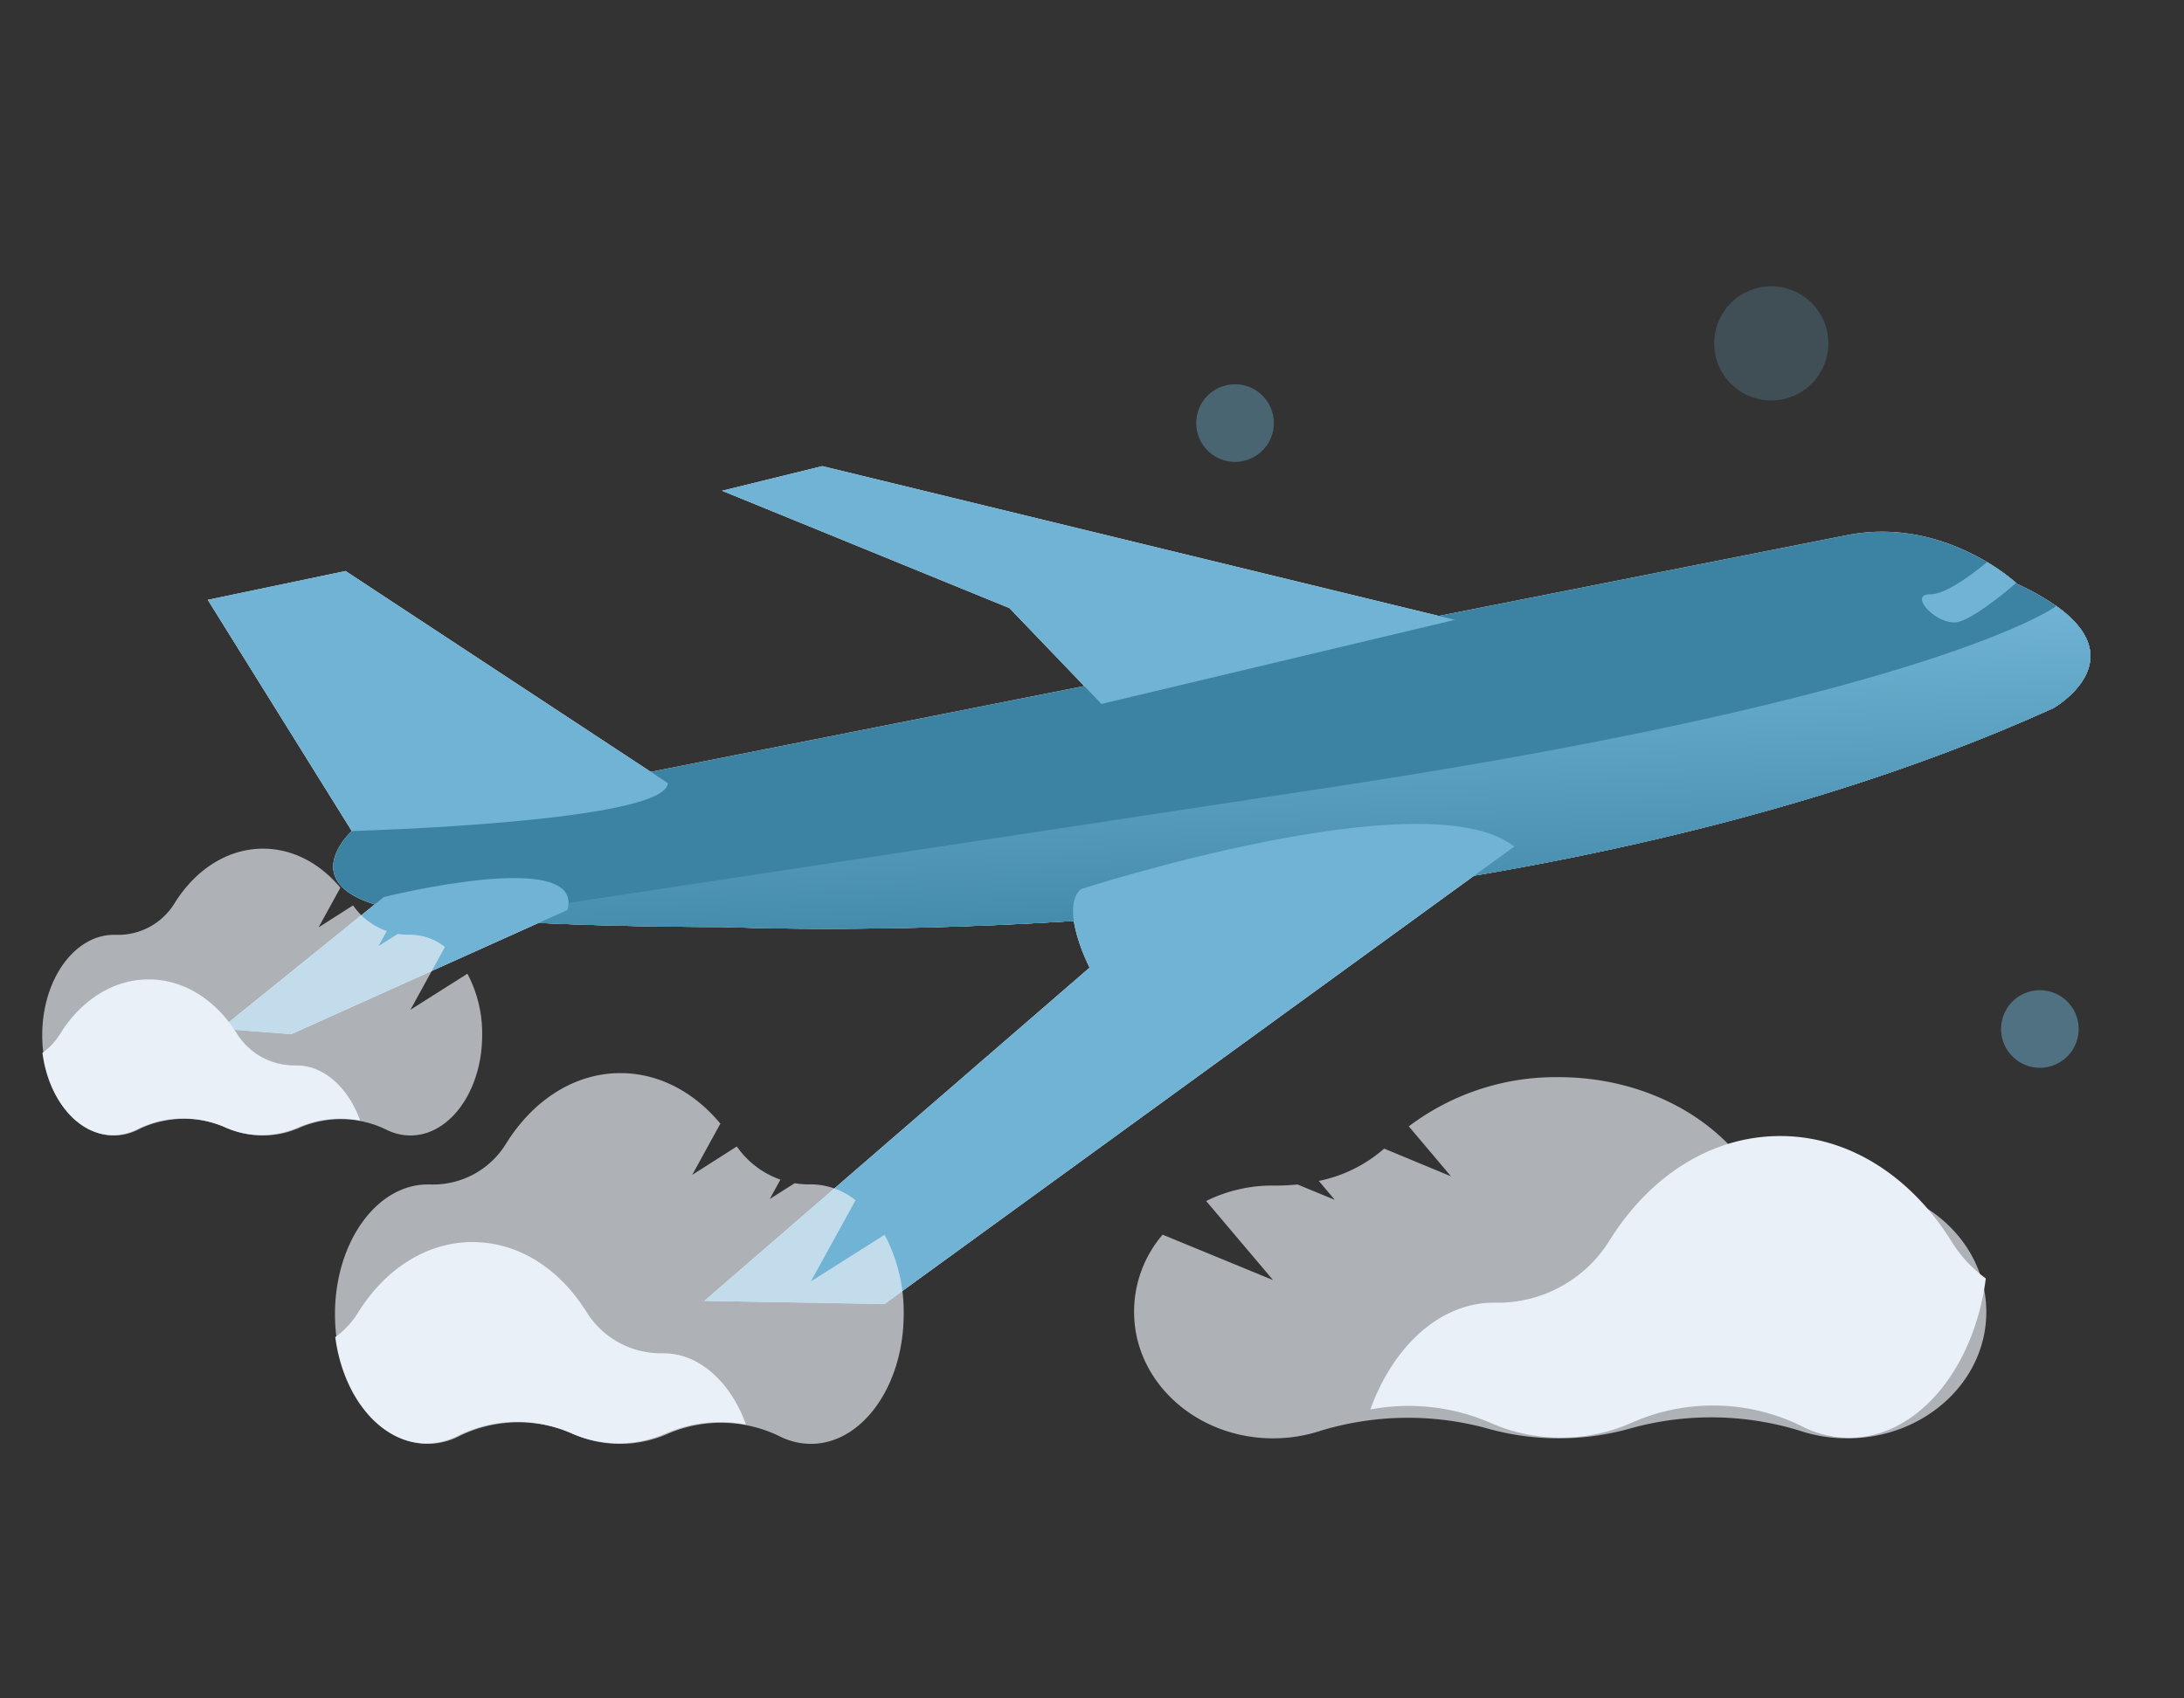
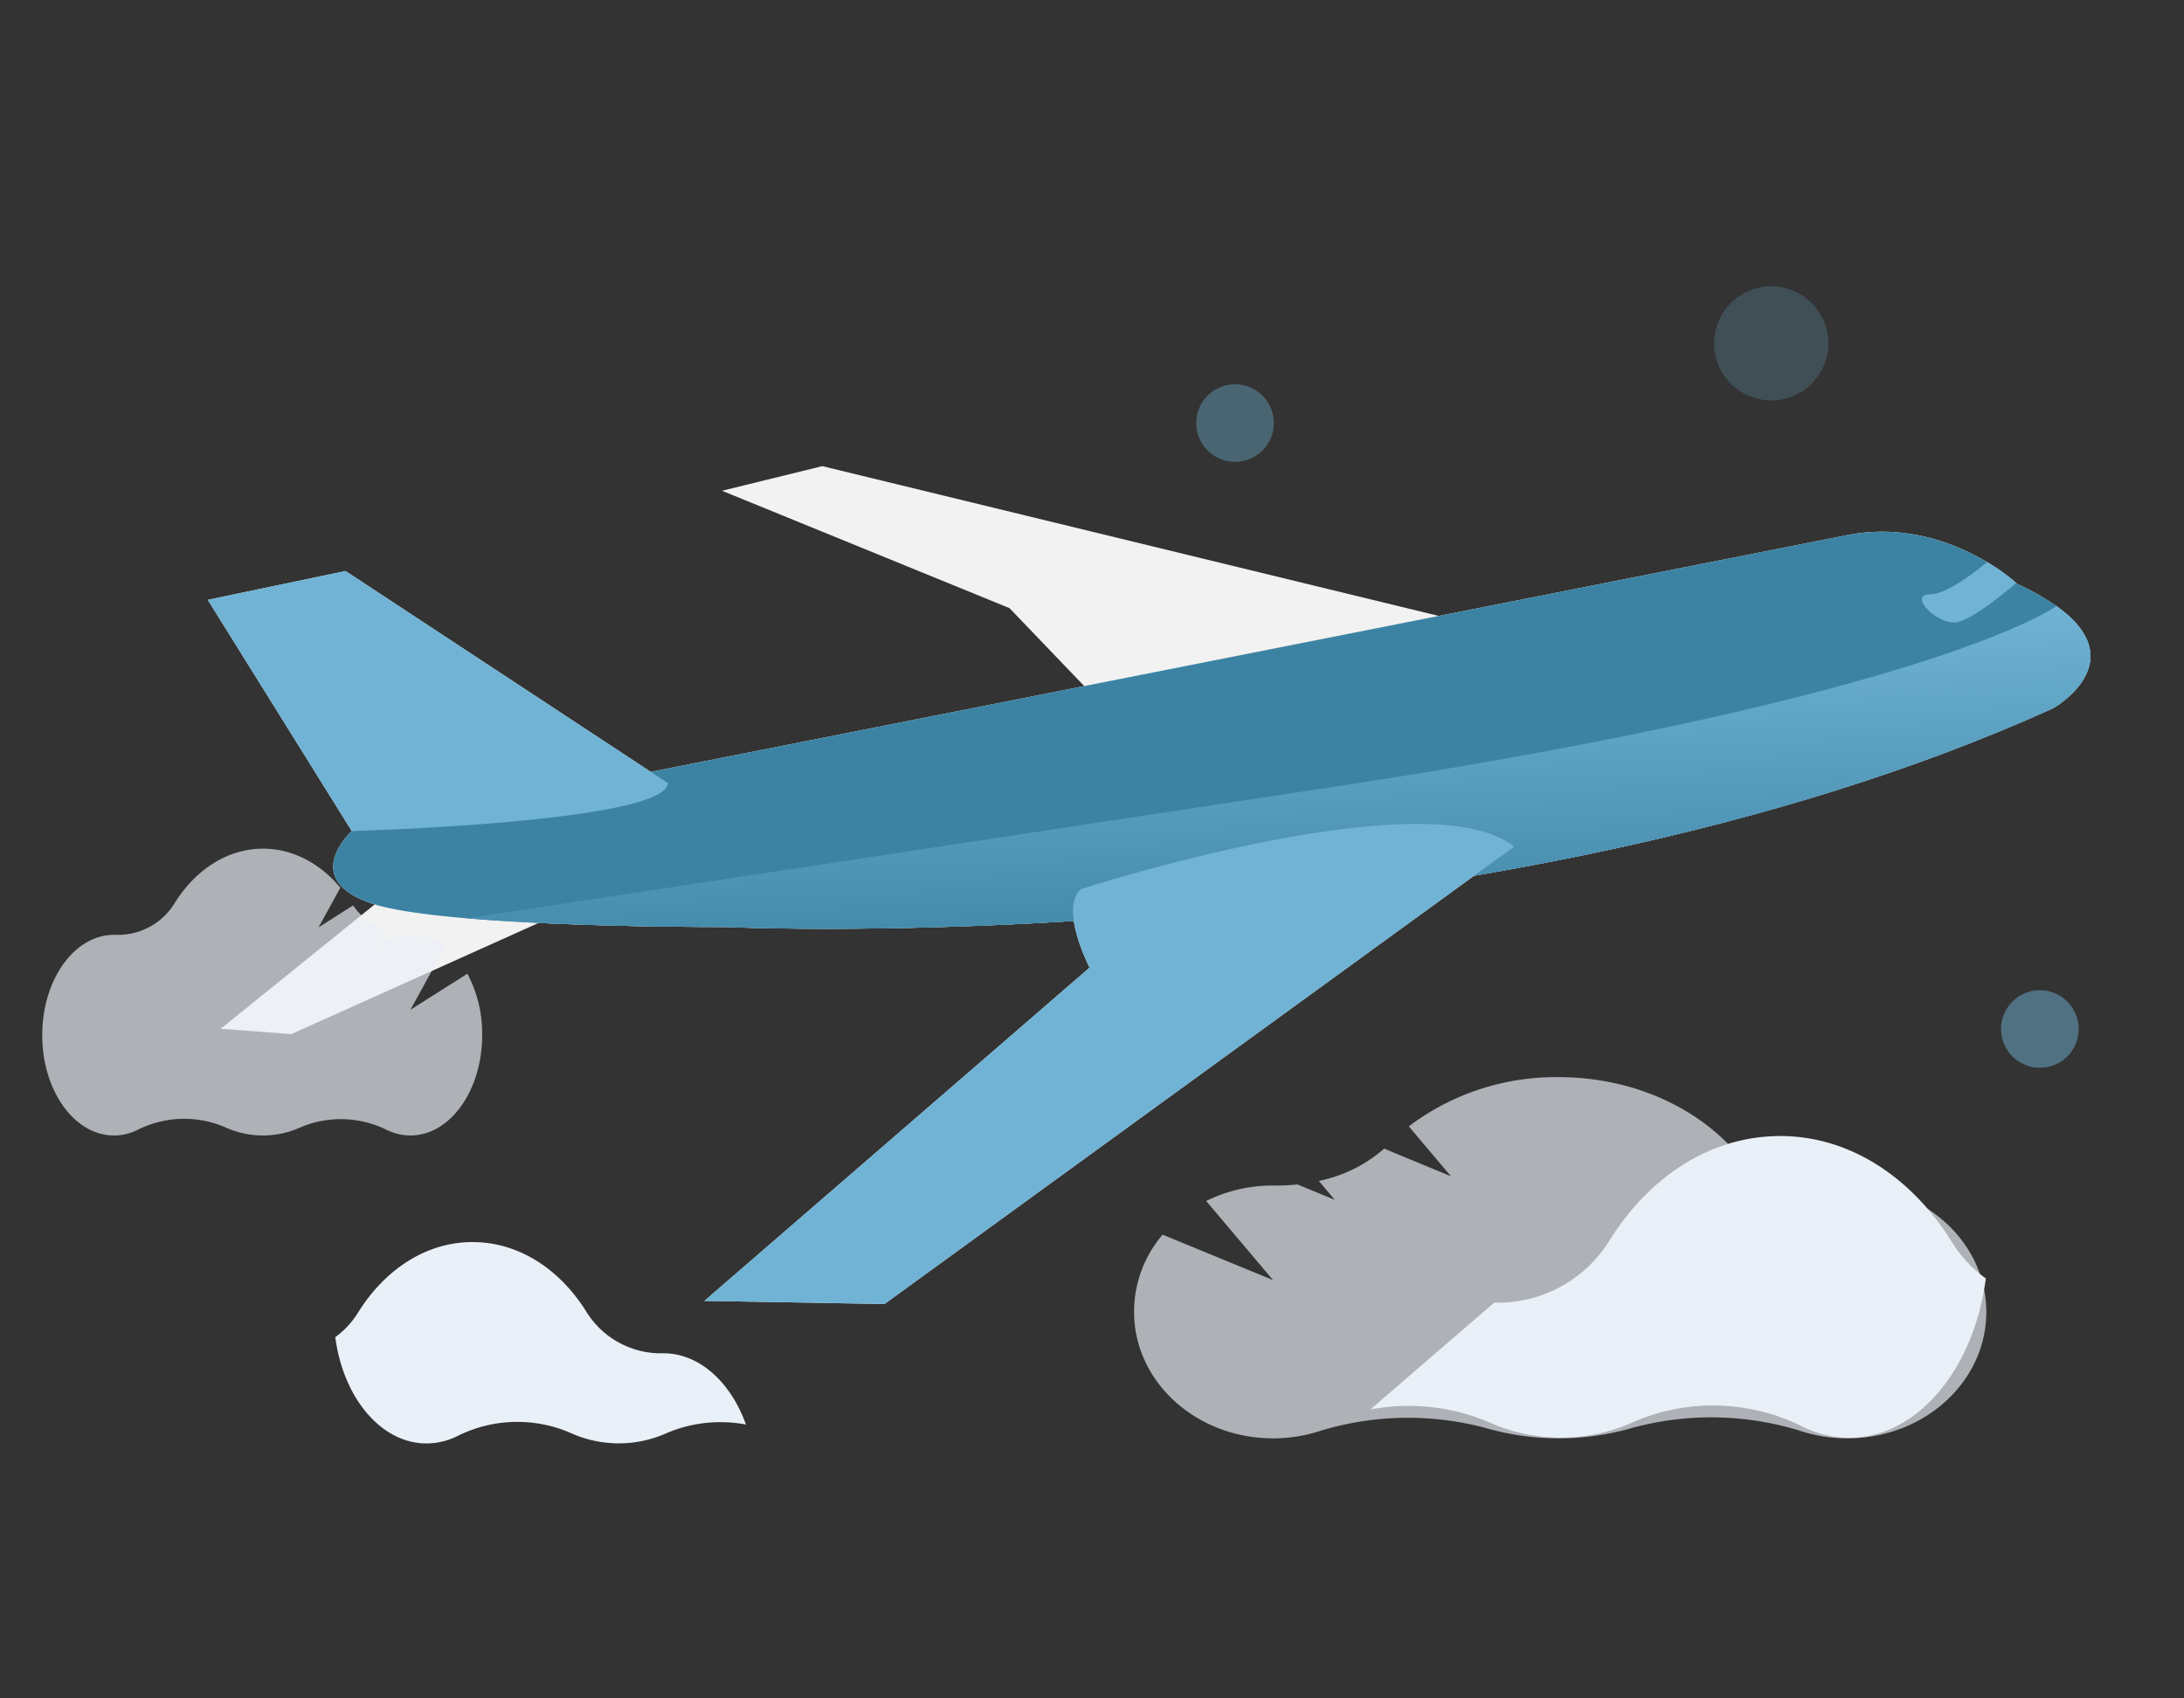
<svg xmlns="http://www.w3.org/2000/svg" width="450" height="350" viewBox="0 0 450 350">
  <rect x="0" y="0" width="450" height="350" fill="#333333" stroke="none" />
  <defs>
    <clipPath id="clip-path">
      <rect id="Rechteck_5040" data-name="Rechteck 5040" width="450" height="350" transform="translate(890 1901)" fill="#fff" stroke="#707070" stroke-width="1" />
    </clipPath>
    <linearGradient id="linear-gradient" x1="0.5" x2="0.5" y2="1" gradientUnits="objectBoundingBox">
      <stop offset="0" stop-color="#70b3d4" />
      <stop offset="1" stop-color="#3c83a3" />
    </linearGradient>
  </defs>
  <g id="Gruppe_maskieren_4130" data-name="Gruppe maskieren 4130" transform="translate(-890 -1901)" clip-path="url(#clip-path)">
    <g id="Gruppe_17626" data-name="Gruppe 17626" transform="translate(279 -2002.18)">
      <g id="Gruppe_17568" data-name="Gruppe 17568" transform="matrix(0.999, -0.035, 0.035, 0.999, 652.572, 4003.719)">
        <path id="Pfad_15264" data-name="Pfad 15264" d="M7.81,65.761c4.044,1.493,11.143,2.715,19.362,3.7,22.347,2.682,52.974,3.634,52.974,3.634S237.538,86.15,355.509,37.6c0,0,17.159-9,1.22-21.1a51.44,51.44,0,0,0-7.784-4.753s-.066-.067-.2-.192A41.232,41.232,0,0,0,342.9,7.043c-6.11-3.95-16.431-8.637-28.99-6.514L4.089,50.644S-7.236,60.205,7.81,65.761Z" transform="translate(24.338 21.141)" fill="#f2f2f2" />
        <path id="Pfad_15265" data-name="Pfad 15265" d="M93.452,46.022,28.589,0,0,4.944l27.994,48.67S92.707,54.129,93.452,46.022Z" transform="translate(0.429 18.17)" fill="#f2f2f2" />
        <path id="Pfad_15266" data-name="Pfad 15266" d="M150.026,36.235,20.827,0,0,4.351,58.362,30.605,76.605,51.012Z" transform="translate(107.156)" fill="#f2f2f2" />
        <path id="Pfad_15267" data-name="Pfad 15267" d="M0,52.965C22.347,55.647,52.974,56.6,52.974,56.6S210.366,69.654,328.337,21.1c0,0,17.16-9,1.22-21.1L329.5.221s-25.454,17.2-147.077,31.569Z" transform="translate(51.508 37.636)" fill="#f2f2f2" />
        <path id="Pfad_15268" data-name="Pfad 15268" d="M72.276,6.991,14.51,30.575,0,28.964,34.552,3S76.342-5.914,72.276,6.991Z" transform="translate(0 82.615)" fill="#f2f2f2" />
        <path id="Pfad_15269" data-name="Pfad 15269" d="M6.536,12.193c2.758.048,9.072-4.576,13-7.685A41.254,41.254,0,0,0,13.685,0c-3.164,2.429-8.8,6.361-11.928,6.221C-2.763,6.019,2.387,12.121,6.536,12.193Z" transform="translate(353.55 28.184)" fill="#f2f2f2" />
        <path id="Pfad_15270" data-name="Pfad 15270" d="M0,93.191,37.086,95.13,141.35,24.82l19.356-13.053,9.408-6.343c-17.641-14.91-89.607,5.648-89.607,5.648-1.378,1.163-1.816,3.1-1.753,5.228.118,4,2,8.7,2.72,10.379.174.4.281.631.281.631Z" transform="translate(97.668 77.946)" fill="#f2f2f2" />
        <path id="Pfad_15271" data-name="Pfad 15271" d="M7.81,65.761c4.044,1.493,11.143,2.715,19.362,3.7,22.347,2.682,52.974,3.634,52.974,3.634S237.538,86.15,355.509,37.6c0,0,17.159-9,1.22-21.1a51.44,51.44,0,0,0-7.784-4.753s-.066-.067-.2-.192A41.232,41.232,0,0,0,342.9,7.043c-6.11-3.95-16.431-8.637-28.99-6.514L4.089,50.644S-7.236,60.205,7.81,65.761Z" transform="translate(24.338 21.141)" fill="#3c83a3" />
        <path id="Pfad_15272" data-name="Pfad 15272" d="M93.452,46.022,28.589,0,0,4.944l27.994,48.67S92.707,54.129,93.452,46.022Z" transform="translate(0.429 18.17)" fill="#70b3d4" />
-         <path id="Pfad_15273" data-name="Pfad 15273" d="M150.026,36.235,20.827,0,0,4.351,58.362,30.605,76.605,51.012Z" transform="translate(107.156)" fill="#70b3d4" />
        <path id="Pfad_15274" data-name="Pfad 15274" d="M0,52.965C22.347,55.647,52.974,56.6,52.974,56.6S210.366,69.654,328.337,21.1c0,0,17.16-9,1.22-21.1L329.5.221s-25.454,17.2-147.077,31.569Z" transform="translate(51.508 37.636)" fill="url(#linear-gradient)" />
-         <path id="Pfad_15275" data-name="Pfad 15275" d="M72.276,6.991,14.51,30.575,0,28.964,34.552,3S76.342-5.914,72.276,6.991Z" transform="translate(0 82.615)" fill="#70b3d4" />
        <path id="Pfad_15276" data-name="Pfad 15276" d="M6.536,12.193c2.758.048,9.072-4.576,13-7.685A41.254,41.254,0,0,0,13.685,0c-3.164,2.429-8.8,6.361-11.928,6.221C-2.763,6.019,2.387,12.121,6.536,12.193Z" transform="translate(353.55 28.184)" fill="#70b3d4" />
        <path id="Pfad_15277" data-name="Pfad 15277" d="M0,93.191,37.086,95.13,141.35,24.82l19.356-13.053,9.408-6.343c-17.641-14.91-89.607,5.648-89.607,5.648-1.378,1.163-1.816,3.1-1.753,5.228.118,4,2,8.7,2.72,10.379.174.4.281.631.281.631Z" transform="translate(97.668 77.946)" fill="#70b3d4" />
      </g>
      <g id="Gruppe_17596" data-name="Gruppe 17596" transform="translate(619.698 4078.072)">
        <g id="Gruppe_17595" data-name="Gruppe 17595" transform="translate(0 0)">
          <g id="Gruppe_17592" data-name="Gruppe 17592" transform="translate(0 0)">
            <path id="Pfad_15331" data-name="Pfad 15331" d="M571.178,139.413l-11.746,7.433,7.115-12.94a11.593,11.593,0,0,0-7.085-2.53h-.189a13.01,13.01,0,0,1-2.433-.181l-3.973,2.523,1.7-3.1a14.189,14.189,0,0,1-6.95-5.288l-7.108,4.532L545,121.692c-4.154-4.993-9.759-8.052-15.931-8.052-7.4,0-13.982,4.4-18.235,11.255a13.641,13.641,0,0,1-12.086,6.5h-.393c-8.166,0-14.782,9.253-14.782,20.674s6.617,20.674,14.782,20.674a11.027,11.027,0,0,0,5.144-1.292,21.361,21.361,0,0,1,17.895-.347,18.666,18.666,0,0,0,15.213.038,21.354,21.354,0,0,1,17.728.34,11.118,11.118,0,0,0,5.1,1.261c8.165,0,14.783-9.253,14.783-20.674A26.272,26.272,0,0,0,571.178,139.413Z" transform="translate(-483.57 -113.64)" fill="#eaf0f7" opacity="0.67" />
-             <path id="Pfad_15332" data-name="Pfad 15332" d="M549.1,178.39a21.906,21.906,0,0,0-12.668,1.375,18.6,18.6,0,0,1-15.206,0,21.31,21.31,0,0,0-17.894.348,11.127,11.127,0,0,1-5.152,1.292c-7.251,0-13.287-7.312-14.541-16.951a13.8,13.8,0,0,0,3.626-3.905c4.253-6.851,10.84-11.247,18.234-11.247s13.914,4.306,18.159,11.1a13.975,13.975,0,0,0,12.087,6.625h.189C541.668,167.014,546.668,171.636,549.1,178.39Z" transform="translate(-483.589 -122.36)" fill="#eaf0f7" />
          </g>
          <g id="Gruppe_17593" data-name="Gruppe 17593" transform="translate(60.319 46.248)">
-             <path id="Pfad_15333" data-name="Pfad 15333" d="M596.821,146.957l-15.185,9.608,9.2-16.727a14.985,14.985,0,0,0-9.159-3.271h-.244a16.831,16.831,0,0,1-3.145-.234l-5.136,3.261,2.2-4a18.341,18.341,0,0,1-8.983-6.835l-9.188,5.859,5.8-10.565c-5.37-6.455-12.616-10.409-20.594-10.409-9.56,0-18.075,5.683-23.573,14.549a17.634,17.634,0,0,1-15.623,8.4h-.507c-10.556,0-19.11,11.962-19.11,26.726s8.554,26.726,19.11,26.726a14.256,14.256,0,0,0,6.65-1.67,27.613,27.613,0,0,1,23.132-.449,24.13,24.13,0,0,0,19.667.049,27.6,27.6,0,0,1,22.917.44,14.374,14.374,0,0,0,6.591,1.631c10.556,0,19.11-11.962,19.11-26.726A33.961,33.961,0,0,0,596.821,146.957Z" transform="translate(-483.57 -113.64)" fill="#eaf0f7" opacity="0.67" />
            <path id="Pfad_15334" data-name="Pfad 15334" d="M568.261,186.9a28.312,28.312,0,0,0-16.375,1.777,24.054,24.054,0,0,1-19.657,0,27.545,27.545,0,0,0-23.132.449,14.387,14.387,0,0,1-6.659,1.67c-9.374,0-17.177-9.452-18.8-21.912a17.834,17.834,0,0,0,4.687-5.048c5.5-8.856,14.013-14.54,23.571-14.54s17.987,5.566,23.476,14.354A18.064,18.064,0,0,0,551,172.218h.243C558.653,172.2,565.117,178.174,568.261,186.9Z" transform="translate(-483.573 -114.473)" fill="#eaf0f7" />
          </g>
          <g id="Gruppe_17594" data-name="Gruppe 17594" transform="translate(224.967 47.088)">
            <path id="Pfad_15335" data-name="Pfad 15335" d="M489.458,146.1l22.755,9.361-13.784-16.3a30.747,30.747,0,0,1,13.725-3.187h.365a38.52,38.52,0,0,0,4.713-.228l7.7,3.177-3.292-3.9a29.271,29.271,0,0,0,13.462-6.659l13.769,5.708-8.691-10.294a50.166,50.166,0,0,1,30.86-10.141c14.326,0,27.085,5.537,35.324,14.175,4.972,5.266,13.912,8.39,23.412,8.182h.76c15.818,0,28.636,11.654,28.636,26.038s-12.818,26.038-28.636,26.038a30.929,30.929,0,0,1-9.965-1.627,61.94,61.94,0,0,0-34.665-.438,54.222,54.222,0,0,1-29.471.047,61.95,61.95,0,0,0-34.343.428,31.239,31.239,0,0,1-9.877,1.589c-15.818,0-28.637-11.654-28.637-26.038A24.317,24.317,0,0,1,489.458,146.1Z" transform="translate(-483.57 -113.64)" fill="#eaf0f7" opacity="0.67" />
-             <path id="Pfad_15336" data-name="Pfad 15336" d="M483.64,205.651a42.433,42.433,0,0,1,24.539,2.663,36.046,36.046,0,0,0,29.457,0,41.278,41.278,0,0,1,34.665.673,21.557,21.557,0,0,0,9.979,2.5c14.049,0,25.74-14.165,28.17-32.837a26.712,26.712,0,0,1-7.023-7.565c-8.24-13.272-21-21.788-35.324-21.788s-26.954,8.341-35.178,21.51a27.071,27.071,0,0,1-23.413,12.833h-.365C498.039,183.614,488.351,192.569,483.64,205.651Z" transform="translate(-434.95 -137.166)" fill="#eaf0f7" />
+             <path id="Pfad_15336" data-name="Pfad 15336" d="M483.64,205.651a42.433,42.433,0,0,1,24.539,2.663,36.046,36.046,0,0,0,29.457,0,41.278,41.278,0,0,1,34.665.673,21.557,21.557,0,0,0,9.979,2.5c14.049,0,25.74-14.165,28.17-32.837a26.712,26.712,0,0,1-7.023-7.565c-8.24-13.272-21-21.788-35.324-21.788s-26.954,8.341-35.178,21.51a27.071,27.071,0,0,1-23.413,12.833h-.365Z" transform="translate(-434.95 -137.166)" fill="#eaf0f7" />
          </g>
        </g>
      </g>
      <g id="Gruppe_17597" data-name="Gruppe 17597" transform="translate(971.279 3934.501) rotate(66)">
        <ellipse id="Ellipse_458" data-name="Ellipse 458" cx="11.764" cy="11.764" rx="11.764" ry="11.764" transform="translate(26.169)" fill="#70b3d4" opacity="0.22" />
        <ellipse id="Ellipse_459" data-name="Ellipse 459" cx="7.999" cy="7.999" rx="7.999" ry="7.999" transform="translate(181.522 10.677)" fill="#70b3d4" opacity="0.48" />
        <ellipse id="Ellipse_461" data-name="Ellipse 461" cx="7.999" cy="7.999" rx="7.999" ry="7.999" transform="translate(0 111.384)" fill="#70b3d4" opacity="0.39" />
      </g>
    </g>
  </g>
</svg>